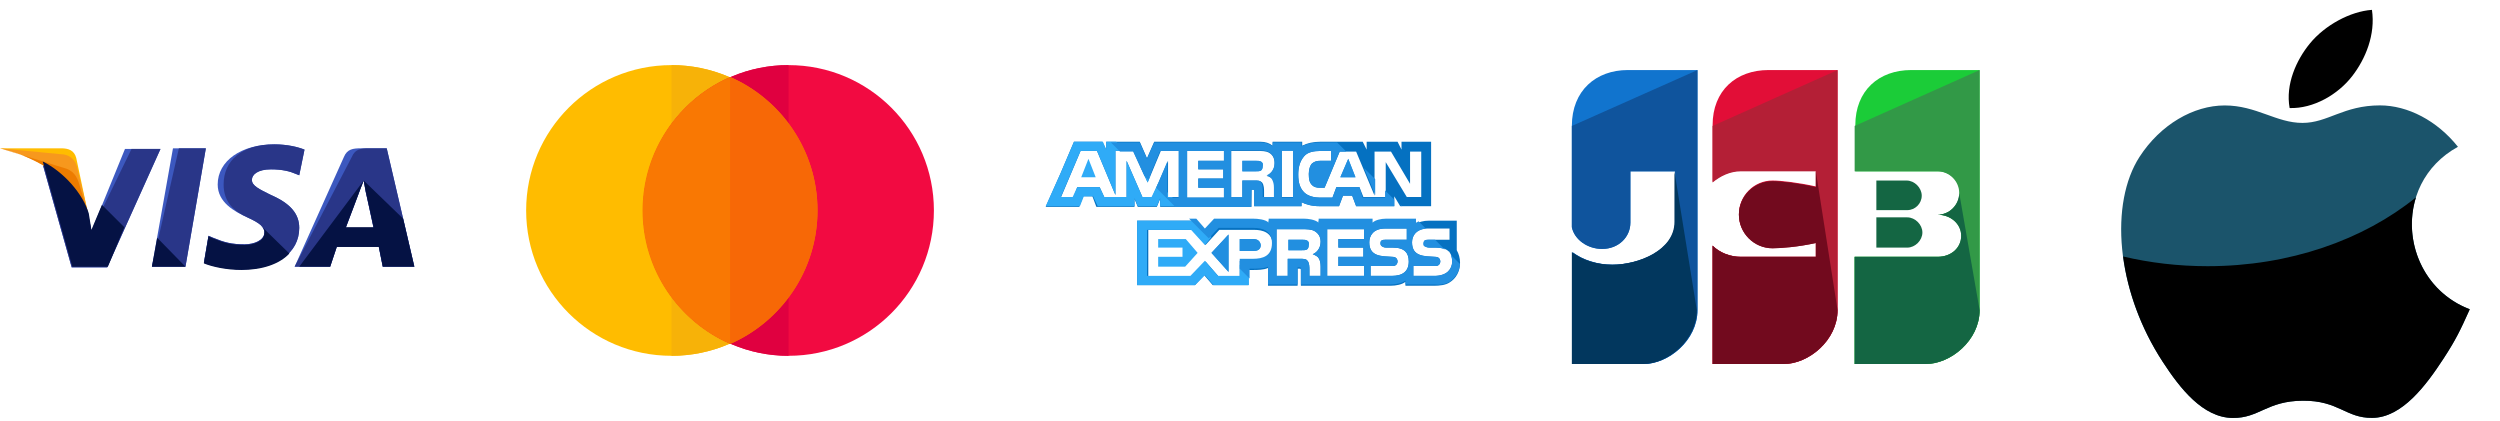
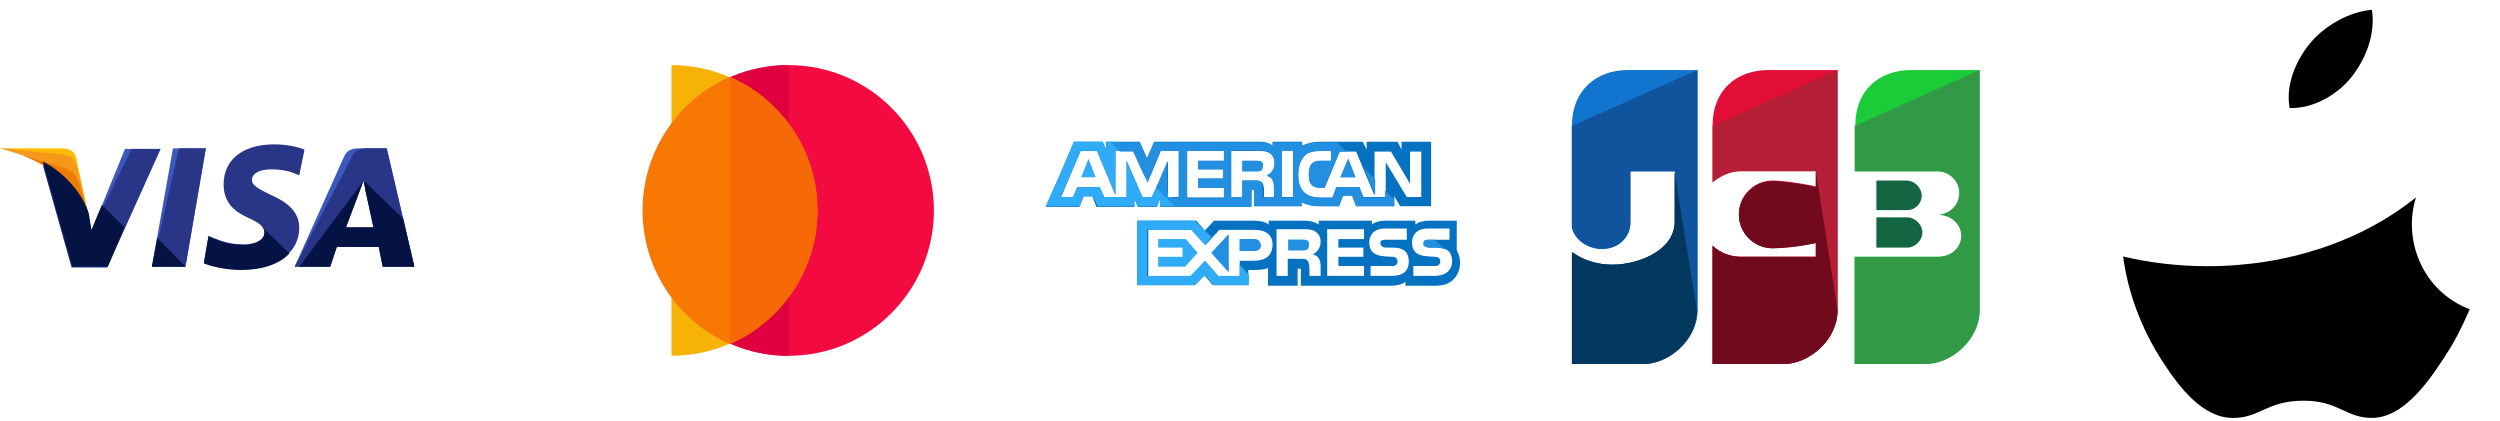
<svg xmlns="http://www.w3.org/2000/svg" width="3041" height="512" viewBox="0 0 3041 512" fill="none">
  <g clip-path="url(#clip0_539_174)">
    <path d="M1315.2 215.599H1332.8L1324 193.199L1315.2 215.599Z" fill="#2FABF7" />
    <path d="M1533.6 196.4C1532 195.6 1529.6 195.6 1527.2 195.6H1511.2V208.4H1527.2C1529.6 208.4 1532 208.4 1533.6 207.6C1535.2 206.8 1536 204.4 1536 202C1536.8 198.8 1535.2 197.2 1533.6 196.4Z" fill="#228FE0" />
    <path d="M1704.8 172.4V182L1700 172.4H1662.4V182L1657.6 172.4H1606.4C1597.6 172.4 1590.4 174 1584 177.2V172.4H1548V177.2C1544 174 1539.2 172.4 1532.8 172.4H1404L1395.2 192.4L1386.4 172.4H1345.6V182L1340.8 172.4H1306.4L1290.4 210L1272 251.6H1290.4H1312.8L1317.6 238.8H1328.8L1333.6 251.6H1380V242L1384 251.6H1407.2L1411.2 242V251.6H1522.4V230.8H1524C1525.6 230.8 1525.6 230.8 1525.6 233.2V250.8H1583.2V246C1588 248.4 1595.2 250.8 1604.8 250.8H1628.8L1633.6 238H1644.8L1649.6 250.8H1696V238.8L1703.2 250.8H1740.8V172.4H1704.8ZM1434.4 239.6H1420.8V195.6L1401.6 239.6H1389.6L1370.4 195.6V239.6H1343.2L1337.6 227.6H1310.4L1305.6 240.4H1290.4L1314.4 183.6H1334.4L1356.8 237.2V183.6H1378.4L1396 222L1412 183.6H1434.4V239.6ZM1488.8 195.6H1457.6V206H1488V217.2H1457.6V228.4H1488.8V240.4H1444V183.6H1488.8V195.6ZM1548.8 218.8C1550.4 222 1551.2 224.4 1551.2 229.2V240.4H1537.6V233.2C1537.6 230 1537.6 225.2 1535.2 222C1532.8 219.6 1530.4 219.6 1525.6 219.6H1511.2V240.4H1497.6V183.6H1528C1535.2 183.6 1540 183.6 1544 186C1548 188.4 1550.4 192.4 1550.4 198.8C1550.4 207.6 1544.8 212.4 1540.8 214C1544.8 214.8 1547.2 217.2 1548.8 218.8ZM1572.8 239.6H1559.2V182.8H1572.8V239.6ZM1730.4 239.6H1711.2L1685.6 197.2V239.6H1658.4L1653.6 227.6H1625.6L1620.8 240.4H1605.6C1599.2 240.4 1591.2 238.8 1586.4 234C1581.6 229.2 1579.2 222.8 1579.2 212.4C1579.2 204.4 1580.8 196.4 1586.4 190C1590.4 185.2 1597.6 183.6 1606.4 183.6H1619.2V195.6H1606.4C1601.6 195.6 1599.2 196.4 1596 198.8C1593.6 201.2 1592 206 1592 211.6C1592 218 1592.8 222 1596 225.2C1598.4 227.6 1601.6 228.4 1605.6 228.4H1611.2L1629.6 184.4H1649.6L1672 238V184.4H1692L1715.2 223.6V184.4H1728.8V239.6H1730.4Z" fill="#0571C1" />
    <path d="M1630.4 215.599H1648.8L1640 193.199L1630.4 215.599Z" fill="#228FE0" />
    <path d="M1494.4 330.799V285.199L1473.6 307.599L1494.4 330.799Z" fill="#228FE0" />
    <path d="M1408.8 290.801V301.201H1438.4V312.401H1408.8V324.401H1441.6L1456.8 307.601L1442.4 290.801H1408.8Z" fill="#2FABF7" />
    <path d="M1524.8 290.801H1508V305.201H1525.6C1530.4 305.201 1533.6 302.801 1533.6 298.001C1532.8 293.201 1529.6 290.801 1524.8 290.801Z" fill="#228FE0" />
    <path d="M1772 304.4V268.4H1762.4H1738.4C1731.2 268.4 1725.6 270 1721.6 273.2V268.4H1684.8C1679.2 268.4 1672 270 1668.8 273.2V268.4H1604V273.2C1599.2 269.2 1590.4 268.4 1586.4 268.4H1543.2V273.2C1539.2 269.2 1529.6 268.4 1524.8 268.4H1476.8L1465.6 280.4L1455.2 268.4H1383.2V346.8H1453.6L1464.8 334.8L1475.2 346.8H1518.4V328.4H1524C1529.6 328.4 1536.8 328.4 1542.4 326V347.6H1578.4V326.8H1580C1582.4 326.8 1582.4 326.8 1582.4 329.2V347.6H1691.2C1698.4 347.6 1705.6 346 1709.6 342.8V347.6H1744C1751.2 347.6 1758.4 346.8 1763.2 343.6C1771.2 338.8 1776 330 1776 319.6C1776 314 1774.4 308.4 1772 304.4ZM1524 317.2H1508V336.4H1482.4L1466.4 318L1449.6 336.4H1396.8V279.6H1450.4L1466.4 298L1483.2 279.6H1525.6C1536 279.6 1548 282.8 1548 298C1547.2 314 1536 317.2 1524 317.2ZM1604 314C1605.6 316.4 1606.4 319.6 1606.4 324.4V335.6H1592.8V328.4C1592.8 325.2 1592.8 319.6 1590.4 317.2C1588.8 314.8 1585.6 314.8 1580.8 314.8H1566.4V335.6H1552.8V278.8H1583.2C1589.6 278.8 1595.2 278.8 1599.2 281.2C1603.2 283.6 1606.4 287.6 1606.4 294C1606.4 302.8 1600.8 307.6 1596.8 309.2C1600.8 310.8 1603.2 312.4 1604 314ZM1659.2 290.8H1628V301.2H1658.4V312.4H1628V323.6H1659.2V335.6H1614.4V278.8H1659.2V290.8ZM1692.8 335.6H1667.2V323.6H1692.8C1695.2 323.6 1696.8 323.6 1698.4 322C1699.2 321.2 1700 319.6 1700 318C1700 316.4 1699.2 314.8 1698.4 314C1697.6 313.2 1696 312.4 1693.6 312.4C1680.8 311.6 1665.6 312.4 1665.6 294.8C1665.6 286.8 1670.4 278 1684.8 278H1711.2V291.6H1686.4C1684 291.6 1682.4 291.6 1680.8 292.4C1679.2 293.2 1679.2 294.8 1679.2 296.4C1679.2 298.8 1680.8 299.6 1682.4 300.4C1684 301.2 1685.6 301.2 1687.2 301.2H1694.4C1701.6 301.2 1706.4 302.8 1709.6 306C1712 308.4 1713.6 312.4 1713.6 318C1713.6 330 1706.4 335.6 1692.8 335.6ZM1761.6 330C1758.4 333.2 1752.8 335.6 1744.8 335.6H1719.2V323.6H1744.8C1747.2 323.6 1748.8 323.6 1750.4 322C1751.2 321.2 1752 319.6 1752 318C1752 316.4 1751.2 314.8 1750.4 314C1749.6 313.2 1748 312.4 1745.6 312.4C1732.8 311.6 1717.6 312.4 1717.6 294.8C1717.6 286.8 1722.4 278 1736.8 278H1763.2V291.6H1739.2C1736.8 291.6 1735.2 291.6 1733.6 292.4C1732 293.2 1732 294.8 1732 296.4C1732 298.8 1732.8 299.6 1735.2 300.4C1736.8 301.2 1738.4 301.2 1740 301.2H1747.2C1754.4 301.2 1759.2 302.8 1762.4 306C1763.2 306 1763.2 306.8 1763.2 306.8C1765.6 310 1766.4 314 1766.4 318C1766.4 322.8 1764.8 326.8 1761.6 330Z" fill="#0571C1" />
    <path d="M1589.6 292.4C1588 291.6 1585.6 291.6 1583.2 291.6H1567.2V304.4H1583.2C1585.6 304.4 1588 304.4 1589.6 303.6C1591.2 302.8 1592 300.4 1592 298C1592.8 294.8 1591.2 293.2 1589.6 292.4Z" fill="#228FE0" />
    <path d="M1533.6 196.4C1532 195.6 1529.6 195.6 1527.2 195.6H1511.2V208.4H1527.2C1529.6 208.4 1532 208.4 1533.6 207.6C1535.2 206.8 1536 204.4 1536 202C1536.8 198.8 1535.2 197.2 1533.6 196.4Z" fill="#228FE0" />
    <path d="M1630.4 215.599H1648.8L1640 193.199L1630.4 215.599Z" fill="#228FE0" />
    <path d="M1494.4 330.799V285.199L1473.6 307.599L1494.4 330.799Z" fill="#228FE0" />
    <path d="M1524.8 290.801H1508V305.201H1525.6C1530.4 305.201 1533.6 302.801 1533.6 298.001C1532.8 293.201 1529.6 290.801 1524.8 290.801Z" fill="#228FE0" />
    <path d="M1589.6 292.4C1588 291.6 1585.6 291.6 1583.2 291.6H1567.2V304.4H1583.2C1585.6 304.4 1588 304.4 1589.6 303.6C1591.2 302.8 1592 300.4 1592 298C1592.8 294.8 1591.2 293.2 1589.6 292.4Z" fill="#228FE0" />
    <path d="M1519.2 334L1508 322V335.6H1481.6L1465.6 317.2L1448 335.6H1395.2V279.6H1448.8L1465.6 298L1473.6 288.4L1453.6 268.4H1383.2V346.8H1453.6L1465.6 334.8L1476 346.8H1519.2V334Z" fill="#2FABF7" />
    <path d="M1436 250.8L1425.6 239.6H1420.8V234.8L1408.8 222.8L1400.8 239.6H1389.6L1370.4 195.6V239.6H1343.2L1337.6 227.6H1310.4L1304.8 239.6H1290.4L1314.4 183.6H1334.4L1356.8 237.2V183.6H1368.8L1357.6 172.4H1345.6V182L1341.6 172.4H1306.4L1290.4 210L1272 250.8H1290.4H1313.6L1318.4 238.8H1329.6L1335.2 250.8H1380V241.2L1384 250.8H1407.2L1411.2 241.2V250.8H1436Z" fill="#2FABF7" />
    <path d="M1399.2 214.001L1386.4 201.201L1396 222.001L1399.2 214.001Z" fill="#2FABF7" />
-     <path d="M1763.21 342.8C1770.41 338 1775.21 330 1776.01 321.2L1764.81 310C1765.61 312.4 1766.41 314.8 1766.41 318C1766.41 322.8 1764.81 326.8 1761.61 330C1758.41 333.2 1752.81 335.6 1744.81 335.6H1719.21V323.6H1744.81C1747.21 323.6 1748.81 323.6 1750.41 322C1751.21 321.2 1752.01 319.6 1752.01 318C1752.01 316.4 1751.21 314.8 1750.41 314C1749.61 313.2 1748.01 312.4 1745.61 312.4C1732.81 311.6 1717.61 312.4 1717.61 294.8C1717.61 286.8 1722.41 279.6 1734.41 278L1725.61 269.2C1724.01 270 1723.21 270.8 1722.41 270.8V266H1685.61C1680.01 266 1672.81 267.6 1669.61 270.8V266H1604.01V270.8C1599.21 266.8 1590.41 266 1586.41 266H1543.21V270.8C1539.21 266.8 1529.61 266 1524.81 266H1476.81L1465.61 278L1455.21 266H1446.41L1470.41 290L1482.41 277.2H1524.81C1535.21 277.2 1547.21 280.4 1547.21 295.6C1547.21 311.6 1536.01 314.8 1524.01 314.8H1508.01V326.8L1520.01 338.8V326.8H1524.01C1529.61 326.8 1536.81 326.8 1542.41 324.4V346H1578.41V325.2H1580.01C1582.41 325.2 1582.41 325.2 1582.41 327.6V346H1691.21C1698.41 346 1705.61 344.4 1709.61 341.2V346H1744.01C1750.41 346.8 1757.61 346 1763.21 342.8ZM1604.01 314C1605.61 316.4 1606.41 319.6 1606.41 324.4V335.6H1592.81V328.4C1592.81 325.2 1592.81 319.6 1590.41 317.2C1588.81 314.8 1585.61 314.8 1580.81 314.8H1566.41V335.6H1552.81V278.8H1583.21C1589.61 278.8 1595.21 278.8 1599.21 281.2C1603.21 283.6 1606.41 287.6 1606.41 294C1606.41 302.8 1600.81 307.6 1596.81 309.2C1600.81 310.8 1603.21 312.4 1604.01 314ZM1659.21 290.8H1628.01V301.2H1658.41V312.4H1628.01V323.6H1659.21V335.6H1614.41V278.8H1659.21V290.8ZM1692.81 335.6H1667.21V323.6H1692.81C1695.21 323.6 1696.81 323.6 1698.41 322C1699.21 321.2 1700.01 319.6 1700.01 318C1700.01 316.4 1699.21 314.8 1698.41 314C1697.61 313.2 1696.01 312.4 1693.61 312.4C1680.81 311.6 1665.61 312.4 1665.61 294.8C1665.61 286.8 1670.41 278 1684.81 278H1711.21V291.6H1686.41C1684.01 291.6 1682.41 291.6 1680.81 292.4C1679.21 293.2 1679.21 294.8 1679.21 296.4C1679.21 298.8 1680.81 299.6 1682.41 300.4C1684.01 301.2 1685.61 301.2 1687.21 301.2H1694.41C1701.61 301.2 1706.41 302.8 1709.61 306C1712.01 308.4 1713.61 312.4 1713.61 318C1713.61 330 1706.41 335.6 1692.81 335.6Z" fill="#228FE0" />
    <path d="M1731.2 296.4C1731.2 298.8 1732 299.6 1734.4 300.4C1736 301.2 1737.6 301.2 1739.2 301.2H1746.4C1751.2 301.2 1754.4 302 1757.6 303.6L1745.6 291.6H1738.4C1736 291.6 1734.4 291.6 1732.8 292.4C1732 293.2 1731.2 294.8 1731.2 296.4Z" fill="#228FE0" />
    <path d="M1703.2 248.398L1704.8 250.798H1705.6L1703.2 248.398Z" fill="#228FE0" />
    <path d="M1659.2 204.398L1672.8 237.198V217.998L1659.2 204.398Z" fill="#228FE0" />
    <path d="M1522.4 230.799H1524C1525.6 230.799 1525.6 230.799 1525.6 233.199V250.799H1583.2V245.999C1588 248.399 1595.2 250.799 1604.8 250.799H1628.8L1633.6 237.999H1644.8L1649.6 250.799H1696V242.799L1684.8 231.599V240.399H1657.6L1653.6 227.599H1625.6L1620.8 240.399H1605.6C1599.2 240.399 1591.2 238.799 1586.4 233.999C1581.6 229.199 1579.2 222.799 1579.2 212.399C1579.2 204.399 1580.8 196.399 1586.4 189.999C1590.4 185.199 1597.6 183.599 1606.4 183.599H1619.2V195.599H1606.4C1601.6 195.599 1599.2 196.399 1596 198.799C1593.6 201.199 1592 205.999 1592 211.599C1592 217.999 1592.8 221.999 1596 225.199C1598.4 227.599 1601.6 228.399 1605.6 228.399H1611.2L1629.6 184.399H1637.6L1626.4 173.199H1605.6C1596.8 173.199 1589.6 174.799 1583.2 177.999V173.199H1548V177.999C1544 174.799 1539.2 173.199 1532.8 173.199H1404L1395.2 193.199L1386.4 173.199H1351.2L1362.4 184.399H1378.4L1392 213.999L1396.8 218.799L1411.2 183.599H1433.6V240.399H1420V196.399L1406.4 228.399L1429.6 251.599H1521.6L1522.4 230.799ZM1559.2 183.599H1572.8V240.399H1559.2V183.599ZM1488.8 195.599H1457.6V205.999H1488V217.199H1457.6V228.399H1488.8V240.399H1444V183.599H1488.8V195.599ZM1511.2 239.599H1497.6V182.799H1528C1535.2 182.799 1540 182.799 1544 185.199C1548 187.599 1550.4 191.599 1550.4 197.999C1550.4 206.799 1544.8 211.599 1540.8 213.199C1544 213.999 1546.4 216.399 1547.2 217.999C1548.8 221.199 1549.6 223.599 1549.6 228.399V239.599H1536V232.399C1536 229.199 1536 224.399 1533.6 221.199C1532.8 219.599 1530.4 219.599 1525.6 219.599H1511.2V239.599Z" fill="#228FE0" />
  </g>
-   <path d="M816.8 432.799C914.444 432.799 993.6 353.643 993.6 255.999C993.6 158.355 914.444 79.199 816.8 79.199C719.156 79.199 640 158.355 640 255.999C640 353.643 719.156 432.799 816.8 432.799Z" fill="#FFBC00" />
  <path d="M816.797 79.199C914.397 79.199 993.597 158.399 993.597 255.999C993.597 353.599 914.397 432.799 816.797 432.799" fill="#F7B208" />
  <path d="M959.198 432.799C1056.84 432.799 1136 353.643 1136 255.999C1136 158.355 1056.84 79.199 959.198 79.199C861.555 79.199 782.398 158.355 782.398 255.999C782.398 353.643 861.555 432.799 959.198 432.799Z" fill="#F20A41" />
  <path d="M959.198 432.799C861.598 432.799 782.398 353.599 782.398 255.999C782.398 158.399 860.798 79.199 959.198 79.199" fill="#E00040" />
  <path d="M888.002 93.6C825.602 120.8 781.602 183.2 781.602 256C781.602 328.8 825.602 391.2 888.002 418.4C950.402 391.2 994.402 328.8 994.402 256C994.402 183.2 950.402 120.8 888.002 93.6Z" fill="#F97803" />
  <path d="M888 418.4C950.4 391.2 994.4 328.8 994.4 256C994.4 183.2 950.4 120.8 888 93.6" fill="#F76806" />
  <path d="M184.797 324.4L210.397 180.4H250.397L225.597 324.4H184.797Z" fill="#3C58BF" />
  <path d="M184.797 324.4L217.597 180.4H250.397L225.597 324.4H184.797Z" fill="#293688" />
-   <path d="M370.4 182C362.4 178.8 349.6 175.6 333.6 175.6C293.6 175.6 264.8 195.6 264.8 224.4C264.8 246 284.8 257.2 300.8 264.4C316.8 271.6 321.6 276.4 321.6 282.8C321.6 292.4 308.8 297.2 297.6 297.2C281.6 297.2 272.8 294.8 259.2 289.2L253.6 286.8L248 319.6C257.6 323.6 275.2 327.6 293.6 327.6C336 327.6 364 307.6 364 277.2C364 260.4 353.6 247.6 329.6 237.2C315.2 230 306.4 226 306.4 218.8C306.4 212.4 313.6 206 329.6 206C343.2 206 352.8 208.4 360 211.6L364 213.2L370.4 182Z" fill="#3C58BF" />
  <path d="M370.4 182C362.4 178.8 349.6 175.6 333.6 175.6C293.6 175.6 272 195.6 272 224.4C272 246 284.8 257.2 300.8 264.4C316.8 271.6 321.6 276.4 321.6 282.8C321.6 292.4 308.8 297.2 297.6 297.2C281.6 297.2 272.8 294.8 259.2 289.2L253.6 286.8L248 319.6C257.6 323.6 275.2 327.6 293.6 327.6C336 327.6 364 307.6 364 277.2C364 260.4 353.6 247.6 329.6 237.2C315.2 230 306.4 226 306.4 218.8C306.4 212.4 313.6 206 329.6 206C343.2 206 352.8 208.4 360 211.6L364 213.2L370.4 182Z" fill="#293688" />
  <path d="M439.198 180.4C429.598 180.4 422.398 181.2 418.398 190.8L358.398 324.4H401.598L409.598 300.4H460.798L465.598 324.4H503.998L470.398 180.4H439.198ZM420.798 276.4C423.198 269.2 436.798 234 436.798 234C436.798 234 439.998 225.2 442.398 219.6L444.798 233.2C444.798 233.2 452.798 269.2 454.398 277.2H420.798V276.4Z" fill="#3C58BF" />
  <path d="M448.798 180.4C439.198 180.4 431.998 181.2 427.998 190.8L358.398 324.4H401.598L409.598 300.4H460.798L465.598 324.4H503.998L470.398 180.4H448.798ZM420.798 276.4C423.998 268.4 436.798 234 436.798 234C436.798 234 439.998 225.2 442.398 219.6L444.798 233.2C444.798 233.2 452.798 269.2 454.398 277.2H420.798V276.4Z" fill="#293688" />
  <path d="M111.203 281.199L107.203 260.399C100.003 236.399 76.803 209.999 51.203 197.199L87.203 325.199H130.403L195.203 181.199H152.003L111.203 281.199Z" fill="#3C58BF" />
  <path d="M111.203 281.199L107.203 260.399C100.003 236.399 76.803 209.999 51.203 197.199L87.203 325.199H130.403L195.203 181.199H160.003L111.203 281.199Z" fill="#293688" />
  <path d="M0 180.4L7.2 182C58.4 194 93.6 224.4 107.2 260.4L92.8 192.4C90.4 182.8 83.2 180.4 74.4 180.4H0Z" fill="#FFBC00" />
  <path d="M0 180.4C51.2 192.4 93.6 223.6 107.2 259.6L93.6 202.8C91.2 193.2 83.2 187.6 74.4 187.6L0 180.4Z" fill="#F7981D" />
  <path d="M0 180.4C51.2 192.4 93.6 223.6 107.2 259.6L97.6 228.4C95.2 218.8 92 209.2 80.8 205.2L0 180.4Z" fill="#ED7C00" />
  <path d="M151.2 276.4L124 249.2L111.2 279.6L108 259.6C100.8 235.6 77.6 209.2 52 196.4L88 324.4H131.2L151.2 276.4Z" fill="#051244" />
  <path d="M225.597 324.401L191.197 289.201L184.797 324.401H225.597Z" fill="#051244" />
  <path d="M317.6 274.801C320.8 278.001 322.4 280.401 321.6 283.601C321.6 293.201 308.8 298.001 297.6 298.001C281.6 298.001 272.8 295.601 259.2 290.001L253.6 287.601L248 320.401C257.6 324.401 275.2 328.401 293.6 328.401C319.2 328.401 340 321.201 352 308.401L317.6 274.801Z" fill="#051244" />
  <path d="M364 324.4H401.6L409.6 300.4H460.8L465.6 324.4H504L490.4 266L442.4 219.6L444.8 232.4C444.8 232.4 452.8 268.4 454.4 276.4H420.8C424 268.4 436.8 234 436.8 234C436.8 234 440 225.2 442.4 219.6" fill="#051244" />
  <g clip-path="url(#clip1_539_174)">
    <path d="M2861.22 92.584C2877.41 71.696 2889.68 42.152 2885.24 12C2858.77 13.84 2827.86 30.768 2809.81 52.832C2793.36 72.832 2779.84 102.56 2785.12 131.44C2814.05 132.344 2843.91 115.008 2861.22 92.584Z" fill="black" />
-     <path d="M2989.84 178.543C2964.44 146.671 2928.72 128.199 2894.99 128.199C2850.48 128.199 2831.64 149.511 2800.72 149.511C2768.83 149.511 2744.6 128.263 2706.1 128.263C2668.27 128.263 2627.99 151.383 2602.46 190.903C2566.57 246.575 2572.69 351.199 2630.89 440.335C2651.7 472.239 2679.48 508.079 2715.84 508.407C2748.2 508.727 2757.33 487.655 2801.18 487.415C2845.01 487.159 2853.34 508.679 2885.64 508.311C2922.02 508.023 2951.35 468.295 2972.15 436.391C2987.06 413.543 2992.63 402.015 3004.2 376.207C2920.01 344.183 2906.52 224.487 2989.84 178.543Z" fill="#1B546B" />
    <path d="M2938.77 240.08C2875.14 291.6 2785.18 323.792 2685.33 323.792C2649.55 323.792 2615.04 319.648 2582.56 311.984C2588.06 353.792 2603.72 398.72 2630.9 440.328C2651.71 472.232 2679.49 508.072 2715.85 508.4C2748.21 508.72 2757.34 487.648 2801.19 487.408C2845.02 487.152 2853.35 508.672 2885.64 508.304C2922.03 508.016 2951.35 468.288 2972.15 436.384C2987.07 413.536 2992.63 402.008 3004.21 376.2C2946.96 354.44 2922.45 292.176 2938.77 240.08Z" fill="black" />
  </g>
  <path d="M1980 85.199C1941.6 85.199 1912 109.999 1912 153.199V276.399C1915.2 291.599 1931.2 302.799 1948.8 302.799C1968.8 302.799 1983.2 288.399 1983.2 270.799V208.399H2037.6V269.999C2037.6 304.399 1993.6 321.999 1961.6 321.999C1943.2 321.999 1925.6 316.399 1912.8 306.799V442.799H1999.2C2029.6 442.799 2064.8 413.999 2064.8 377.199V85.199H1980Z" fill="#1174CE" />
  <path d="M1912 153.199V276.399C1915.2 291.599 1931.2 302.799 1948.8 302.799C1968.8 302.799 1983.2 288.399 1983.2 270.799V208.399H2037.6V269.999C2037.6 304.399 1993.6 321.999 1961.6 321.999C1943.2 321.999 1925.6 316.399 1912.8 306.799V442.799H1999.2C2029.6 442.799 2064.8 413.999 2064.8 377.199V85.199" fill="#0F549D" />
  <path d="M2036.8 208.4V270C2036.8 304.4 1992.8 322 1960.8 322C1942.4 322 1924.8 316.4 1912 306.8V442.8H1998.4C2028.8 442.8 2064 414 2064 377.2" fill="#02375E" />
  <path d="M2282.4 301.2H2320C2329.6 301.2 2338.4 292.4 2338.4 282.8C2338.4 273.2 2329.6 264.4 2320 264.4H2282.4V301.2Z" fill="#146643" />
  <path d="M2324.8 85.199C2285.6 85.199 2256.8 109.999 2256.8 152.399V208.399H2357.6C2372 208.399 2384 220.399 2384 234.799C2384 249.199 2372 261.199 2357.6 261.199C2373.6 261.199 2386.4 272.399 2386.4 286.799C2386.4 301.199 2374.4 312.399 2357.6 312.399H2256V442.799H2342.4C2372.8 442.799 2408 413.999 2408 377.199V85.199H2324.8Z" fill="#1BCC38" />
  <path d="M2256 153.199V208.399H2356.8C2371.2 208.399 2383.2 220.399 2383.2 234.799C2383.2 249.199 2371.2 261.199 2356.8 261.199C2372.8 261.199 2385.6 272.399 2385.6 286.799C2385.6 301.199 2373.6 312.399 2356.8 312.399H2256V442.799H2342.4C2372.8 442.799 2408 413.999 2408 377.199V85.199" fill="#329947" />
-   <path d="M2383.2 234.799C2383.2 249.199 2371.2 261.199 2356.8 261.199C2372.8 261.199 2385.6 272.399 2385.6 286.799C2385.6 301.199 2373.6 312.399 2356.8 312.399H2256V442.799H2342.4C2372.8 442.799 2408 413.999 2408 377.199" fill="#146643" />
  <path d="M2337.6 238C2337.6 228.4 2328.8 219.6 2319.2 219.6H2282.4V255.6H2320C2329.6 255.6 2337.6 247.6 2337.6 238Z" fill="#146643" />
  <path d="M2151.2 85.199C2112 85.199 2083.2 109.999 2083.2 152.399V221.199C2092.8 213.199 2104.8 207.599 2117.6 207.599H2208.8V226.799C2187.2 221.999 2166.4 219.599 2156 219.599C2133.6 219.599 2115.2 237.999 2115.2 260.399C2115.2 282.799 2133.6 301.199 2156 301.199C2166.4 301.199 2187.2 299.599 2208.8 294.799V312.399H2117.6C2104.8 312.399 2092 307.599 2083.2 298.799V442.799H2169.6C2200 442.799 2235.2 413.999 2235.2 377.199V85.199H2151.2Z" fill="#E20E37" />
  <path d="M2083.2 153.199V221.999C2092.8 213.999 2104.8 208.399 2117.6 208.399H2208.8V227.599C2187.2 222.799 2166.4 220.399 2156 220.399C2133.6 220.399 2115.2 238.799 2115.2 261.199C2115.2 283.599 2133.6 301.999 2156 301.999C2166.4 301.999 2187.2 300.399 2208.8 295.599V312.399H2117.6C2104.8 312.399 2092 307.599 2083.2 298.799V442.799H2169.6C2200 442.799 2235.2 413.999 2235.2 377.199V85.199" fill="#B41F36" />
  <path d="M2208.8 208.4V227.6C2187.2 222.8 2166.4 220.4 2156 220.4C2133.6 220.4 2115.2 238.8 2115.2 261.2C2115.2 283.6 2133.6 302 2156 302C2166.4 302 2187.2 300.4 2208.8 295.6V312.4H2117.6C2104.8 312.4 2092 307.6 2083.2 298.8V442.8H2169.6C2200 442.8 2235.2 414 2235.2 377.2" fill="#720A1E" />
  <defs>
    <clipPath id="clip0_539_174">
      <rect width="504" height="504" fill="white" transform="translate(1272 8)" />
    </clipPath>
    <clipPath id="clip1_539_174">
      <rect width="496.412" height="496.412" fill="white" transform="translate(2544 12)" />
    </clipPath>
  </defs>
</svg>